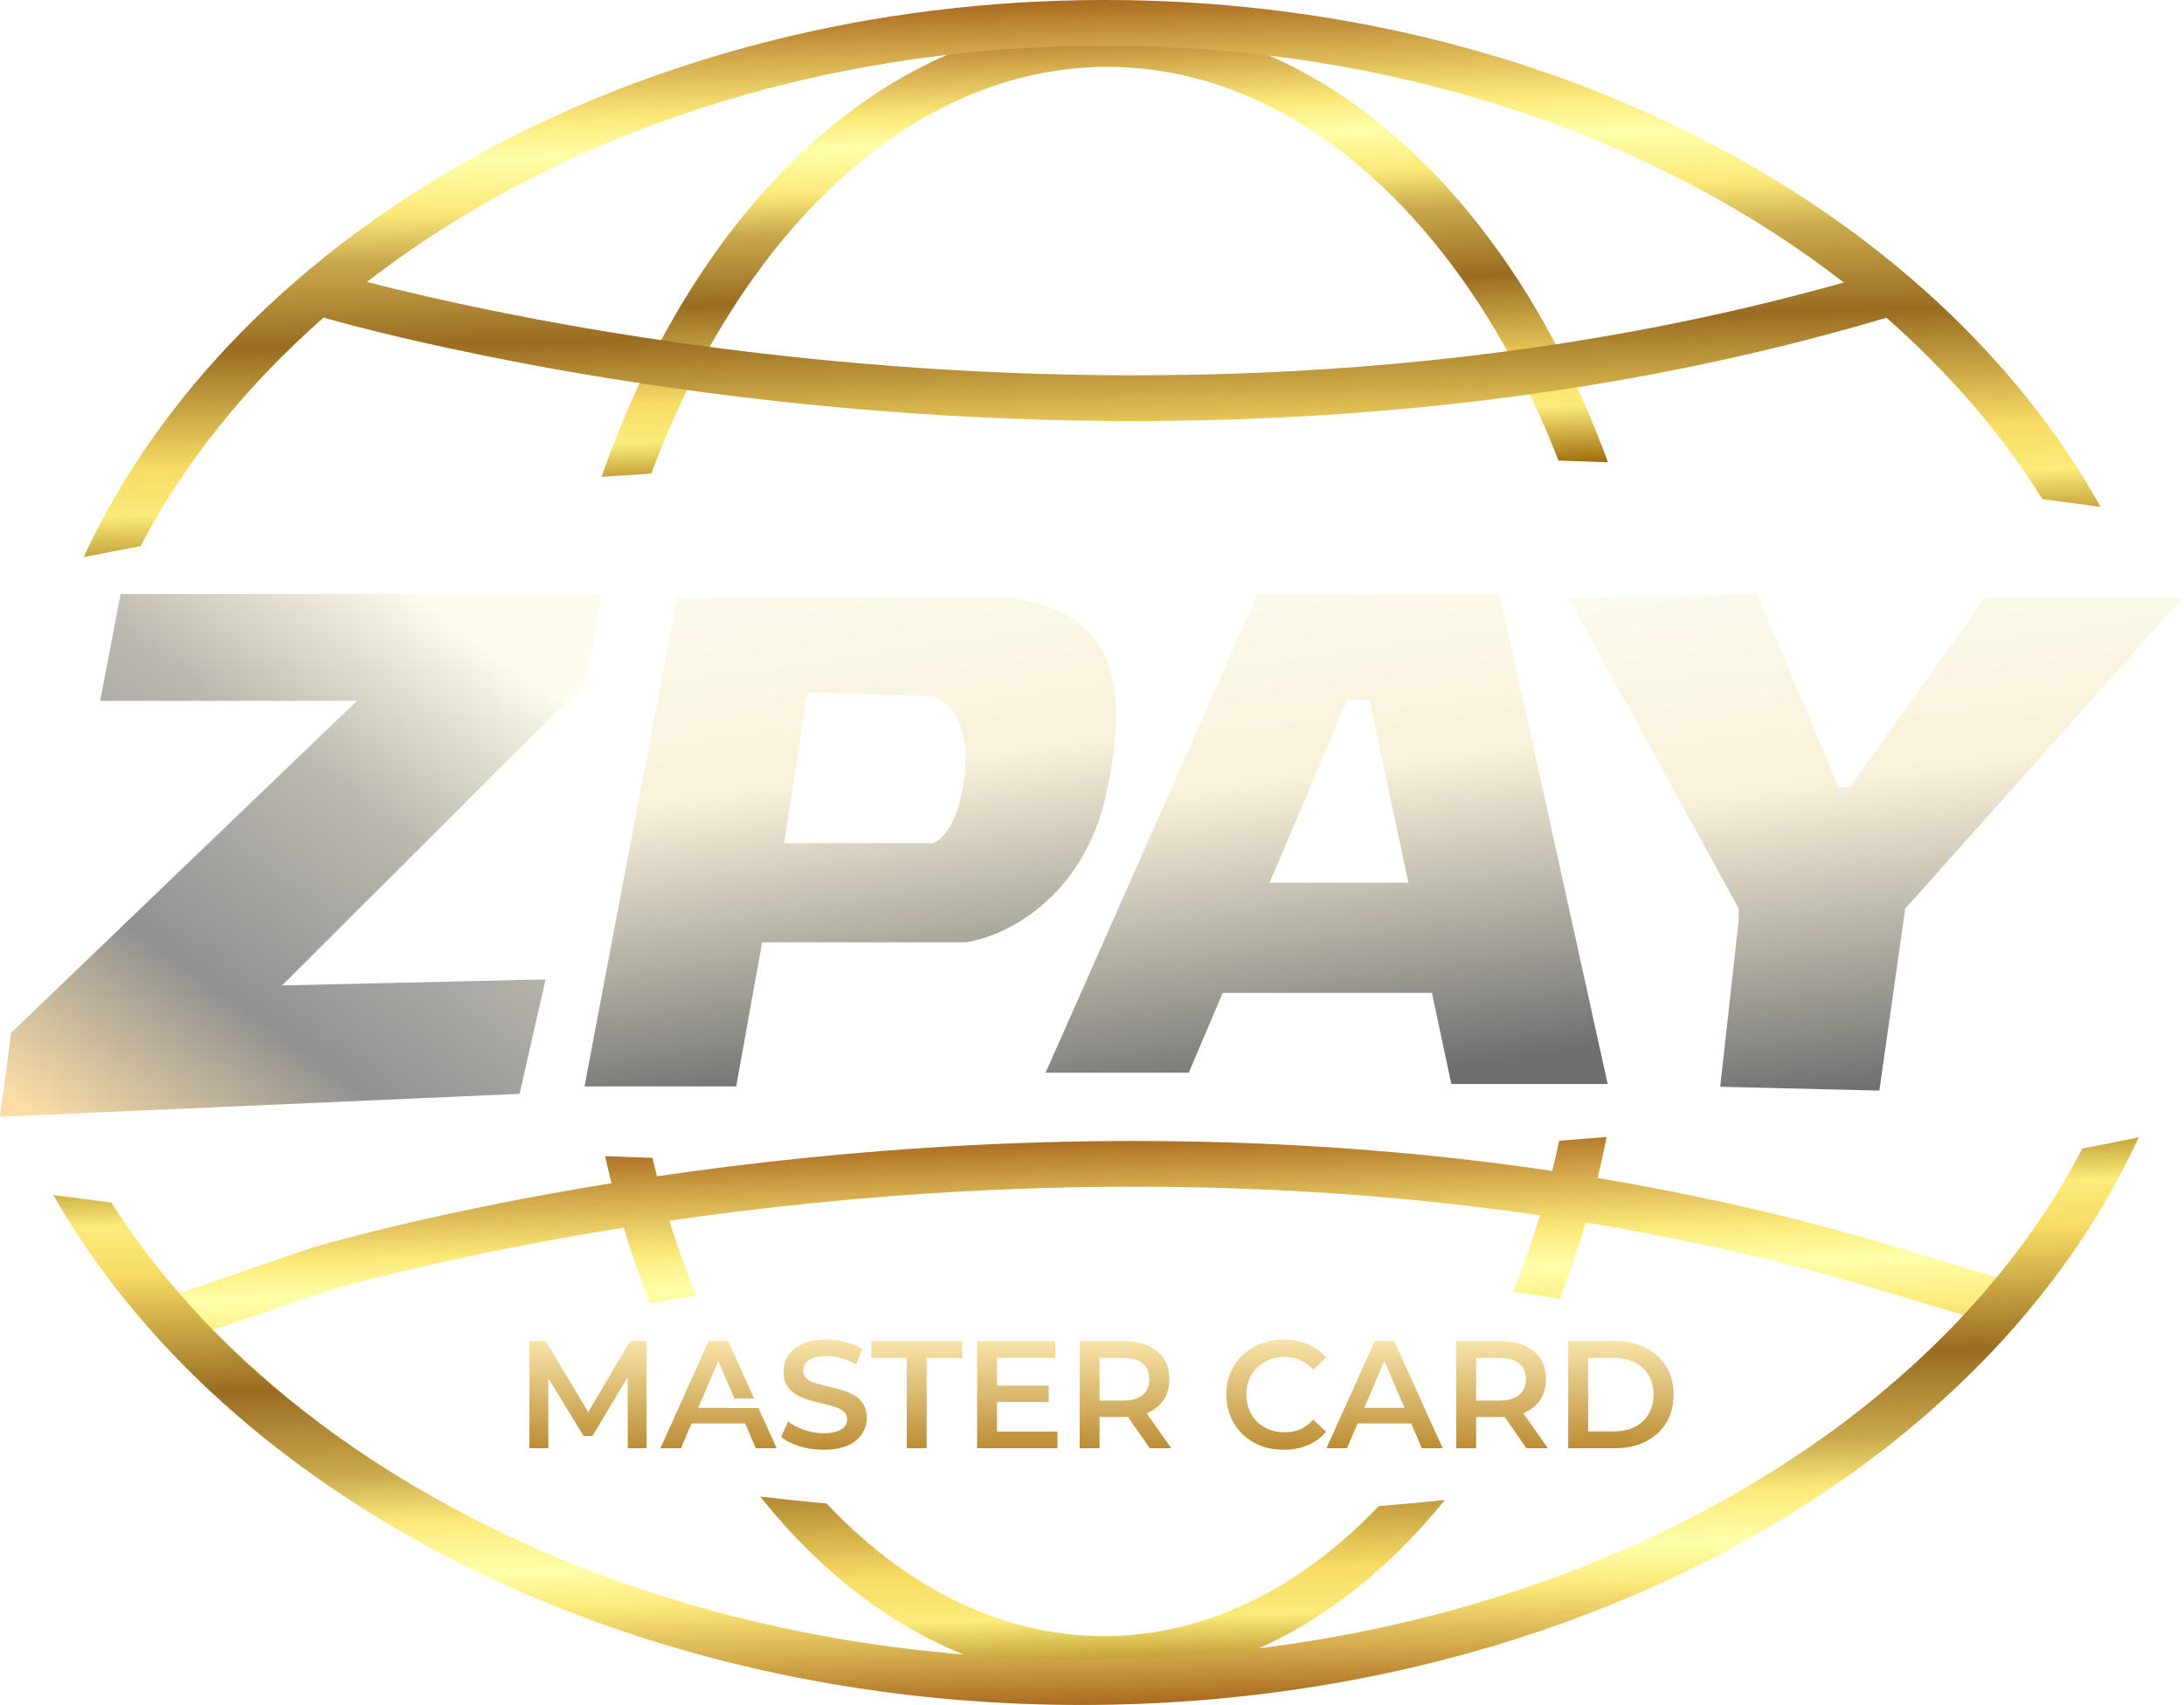
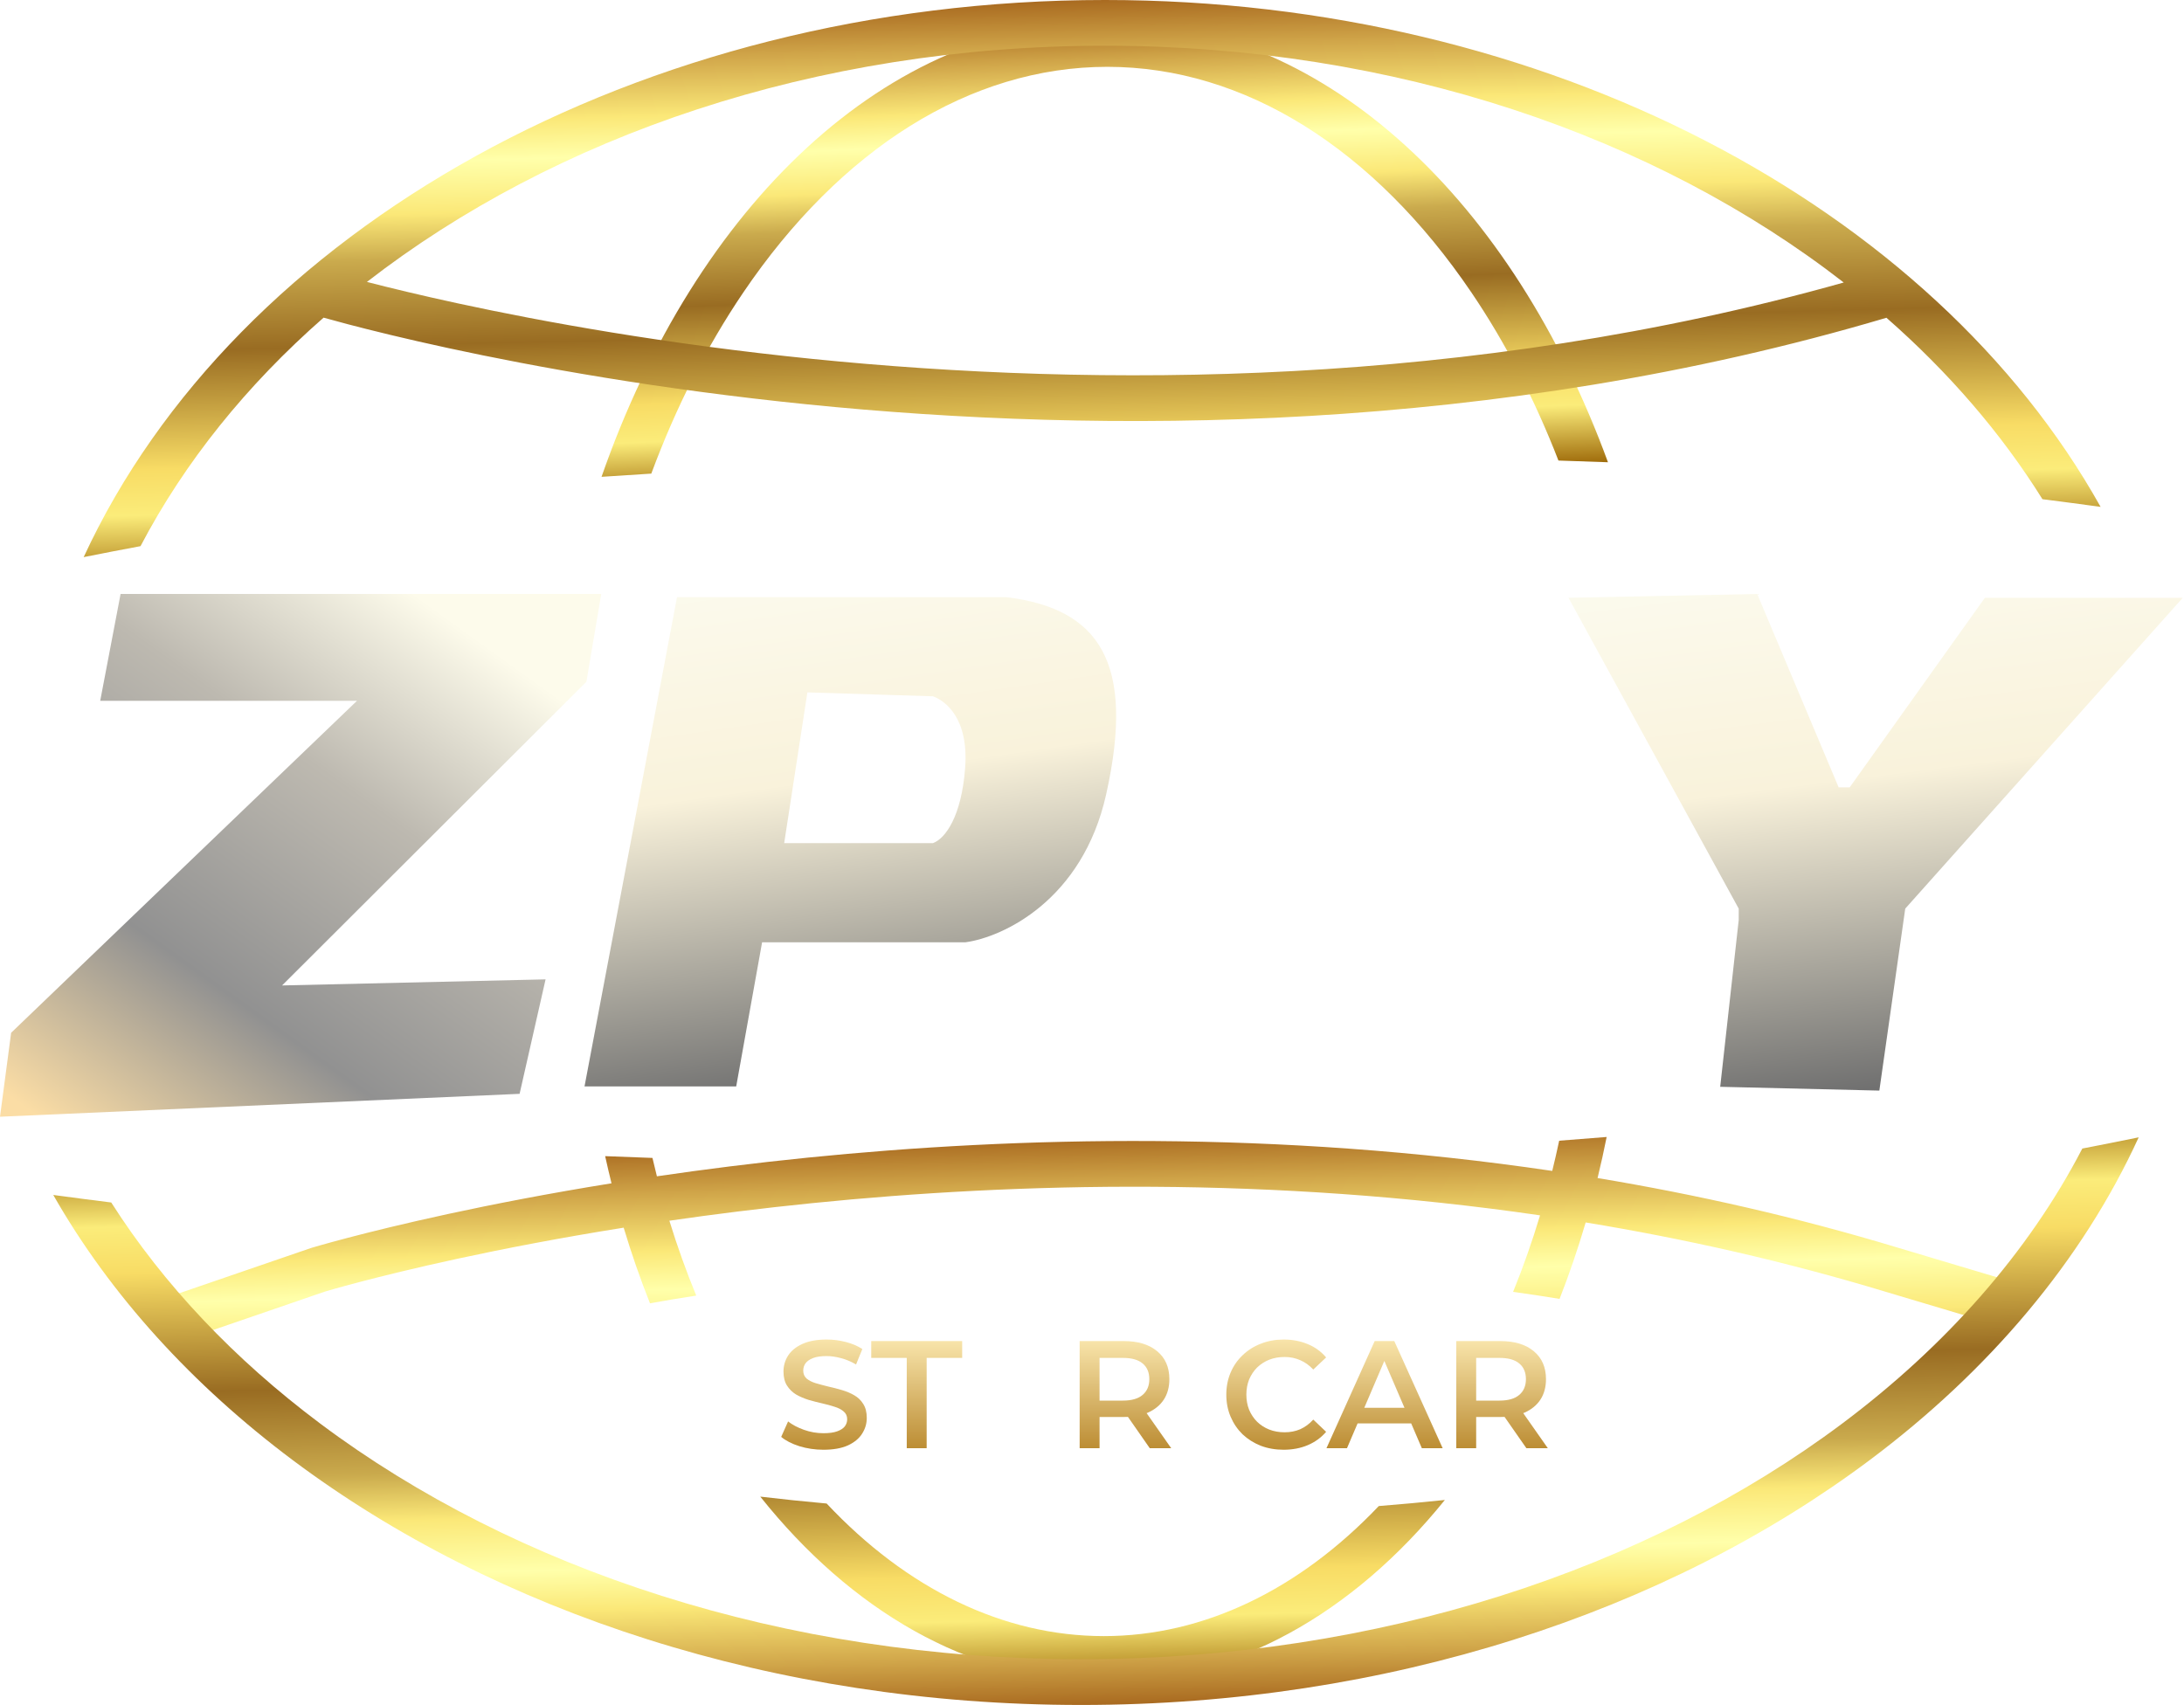
<svg xmlns="http://www.w3.org/2000/svg" width="1665" height="1300" viewBox="0 0 1665 1300" fill="none">
  <path d="M0 851.483L8.488 787.477L315.927 492.343L328.216 534.362H76.395L91.929 452.9H458.371L447.053 519.816L174.677 791.674L164.108 752.564L415.929 746.746L396.123 834.026L0 851.483Z" fill="url(#paint0_linear_43_1468)" />
  <path d="M767.144 455.31C837.653 463.985 865.857 504.471 843.295 605.683C825.245 686.65 764.327 714.603 736.122 718.46H580.999L561.255 828.353H445.621L516.132 455.31H767.144ZM615.194 530.112L598.272 639.999L597.829 642.87H711.191L711.624 642.704C716.204 640.943 721.528 635.809 726.021 626.77C730.552 617.652 734.374 604.31 735.776 585.622C737.218 566.405 733.389 553.553 727.991 545.059C722.602 536.578 715.788 532.657 711.624 531.056L711.23 530.905L710.806 530.895L617.734 528L615.53 527.932L615.194 530.112Z" fill="url(#paint1_linear_43_1468)" />
-   <path d="M797.16 817.881L958.545 452.9H1143.35L1225.64 826.571H1106.46L1044.03 534.007H1027.01L906.261 817.881H797.16ZM876.613 757.051L939.04 673.048H1092.27L1112.13 757.051H876.613Z" fill="url(#paint2_linear_43_1468)" />
  <path d="M1311.42 828.663L1325.53 701.482V692.81L1195.75 455.791L1339.63 452.9L1401.7 600.315H1410.16L1513.21 455.791H1664.08L1452.48 692.81L1432.74 831.553L1311.42 828.663Z" fill="url(#paint3_linear_43_1468)" />
  <g filter="url(#filter0_d_43_1468)">
    <path d="M849.808 12.134C1012.41 15.177 1153.43 150.434 1225.86 348.457C1213.31 347.995 1200.72 347.557 1188.1 347.158C1169.8 299.984 1147.45 256.956 1121.85 219.151C1047.68 109.601 948.875 46.958 844.208 46.956C739.538 46.956 640.735 109.599 566.557 219.151C539.168 259.601 515.493 306.028 496.527 357.117C483.837 357.898 471.19 358.72 458.586 359.565C530.551 153.209 676.217 12.08 844.208 12.08L849.808 12.134Z" fill="url(#paint4_linear_43_1468)" />
  </g>
  <path d="M579.603 1141.15C595.864 1143.08 612.753 1144.84 630.2 1146.41C691.229 1211.37 764.654 1247.49 841.577 1247.49C917.74 1247.49 990.477 1212.09 1051.14 1148.34C1068.45 1146.96 1085.25 1145.41 1101.51 1143.7C1031.72 1230.12 940.894 1282.37 841.577 1282.37L836.425 1282.32C738.151 1280.53 648.454 1227.58 579.603 1141.15ZM1224.86 866.92C1222.76 877.49 1220.44 887.933 1217.93 898.244C1293.55 910.828 1370.44 928.194 1447.35 951.487L1532.45 976.88L1527.46 993.588L1522.47 1010.3L1437.38 984.908L1437.32 984.889C1360.77 961.704 1284.19 944.498 1208.86 932.098C1202.97 952.127 1196.33 971.577 1188.96 990.368C1177.59 988.491 1165.77 986.709 1153.53 985.025C1161.15 966.304 1168.01 946.827 1174.08 926.688C969.793 896.856 776.22 901.524 619.111 917.39C580.486 921.29 544.09 925.877 510.308 930.775C516.381 950.48 523.229 969.536 530.787 987.862C518.548 989.723 506.783 991.691 495.532 993.754C488.122 975.159 481.423 955.907 475.471 936.078C426.399 943.902 383.842 952.186 349.211 959.681C316.672 966.723 291.144 973.055 273.796 977.61C265.122 979.888 258.492 981.72 254.056 982.977C251.84 983.605 250.172 984.093 249.069 984.417C248.517 984.579 248.104 984.698 247.838 984.777C247.8 984.789 247.763 984.797 247.731 984.806L130.608 1025.03L119.281 992.041L236.754 951.706L237.056 951.604L237.363 951.512L242.418 968.2C237.569 952.199 237.377 951.536 237.377 951.507C237.383 951.505 237.395 951.5 237.406 951.497C237.43 951.49 237.466 951.48 237.508 951.468C237.594 951.442 237.716 951.403 237.873 951.356C238.189 951.262 238.649 951.128 239.25 950.952C240.454 950.599 242.227 950.082 244.549 949.424C249.193 948.108 256.037 946.214 264.935 943.878C282.735 939.203 308.761 932.756 341.835 925.598C376.128 918.176 418.018 910.001 466.193 902.243C464.491 895.401 462.871 888.5 461.347 881.541C473.311 882.024 485.331 882.481 497.405 882.898C498.497 887.601 499.629 892.274 500.806 896.916C536.323 891.7 574.737 886.816 615.608 882.689C775.688 866.523 973.859 861.753 1183.37 892.809C1185.24 885.212 1187.01 877.534 1188.66 869.776C1200.81 868.858 1212.88 867.907 1224.86 866.92Z" fill="url(#paint5_linear_43_1468)" />
-   <path d="M1195.57 1104.23V1022.53H1231.29C1240.16 1022.53 1247.94 1024.25 1254.63 1027.67C1261.32 1031.09 1266.53 1035.84 1270.27 1041.91C1274 1047.98 1275.87 1055.14 1275.87 1063.38C1275.87 1071.55 1274 1078.71 1270.27 1084.86C1266.53 1090.93 1261.32 1095.67 1254.63 1099.1C1247.94 1102.52 1240.16 1104.23 1231.29 1104.23H1195.57ZM1210.75 1091.39H1230.59C1236.66 1091.39 1241.95 1090.23 1246.46 1087.89C1250.97 1085.56 1254.43 1082.29 1256.85 1078.09C1259.34 1073.89 1260.58 1068.98 1260.58 1063.38C1260.58 1057.7 1259.34 1052.8 1256.85 1048.68C1254.43 1044.48 1250.97 1041.21 1246.46 1038.87C1241.95 1036.54 1236.66 1035.37 1230.59 1035.37H1210.75V1091.39Z" fill="url(#paint6_linear_43_1468)" />
  <path d="M1110.21 1104.23V1022.53H1143.7C1154.6 1022.53 1163.12 1025.1 1169.26 1030.24C1175.49 1035.37 1178.6 1042.49 1178.6 1051.59C1178.6 1057.59 1177.2 1062.76 1174.4 1067.12C1171.6 1071.4 1167.59 1074.7 1162.38 1077.04C1157.24 1079.29 1151.06 1080.42 1143.82 1080.42H1118.61L1125.38 1073.54V1104.23H1110.21ZM1163.66 1104.23L1143 1074.59H1159.23L1180 1104.23H1163.66ZM1125.38 1075.17L1118.61 1067.93H1143.12C1149.81 1067.93 1154.83 1066.49 1158.17 1063.62C1161.6 1060.74 1163.31 1056.73 1163.31 1051.59C1163.31 1046.38 1161.6 1042.37 1158.17 1039.57C1154.83 1036.77 1149.81 1035.37 1143.12 1035.37H1118.61L1125.38 1027.9V1075.17Z" fill="url(#paint7_linear_43_1468)" />
  <path d="M1011.25 1104.23L1048.01 1022.53H1062.95L1099.83 1104.23H1083.96L1052.33 1030.59H1058.4L1026.89 1104.23H1011.25ZM1028.17 1085.32L1032.26 1073.42H1076.37L1080.46 1085.32H1028.17Z" fill="url(#paint8_linear_43_1468)" />
  <path d="M978.544 1105.4C972.32 1105.4 966.523 1104.39 961.154 1102.36C955.863 1100.26 951.234 1097.34 947.266 1093.61C943.375 1089.8 940.341 1085.32 938.162 1080.19C935.984 1075.05 934.895 1069.45 934.895 1063.38C934.895 1057.31 935.984 1051.71 938.162 1046.58C940.341 1041.44 943.414 1037.01 947.383 1033.27C951.351 1029.46 955.98 1026.54 961.271 1024.52C966.562 1022.42 972.358 1021.37 978.661 1021.37C985.352 1021.37 991.46 1022.53 996.984 1024.87C1002.51 1027.12 1007.18 1030.51 1010.99 1035.02L1001.19 1044.24C998.229 1041.05 994.922 1038.68 991.265 1037.12C987.609 1035.49 983.64 1034.67 979.361 1034.67C975.082 1034.67 971.152 1035.37 967.573 1036.77C964.072 1038.17 960.999 1040.16 958.353 1042.72C955.786 1045.29 953.763 1048.33 952.284 1051.83C950.884 1055.33 950.184 1059.18 950.184 1063.38C950.184 1067.58 950.884 1071.43 952.284 1074.94C953.763 1078.44 955.786 1081.47 958.353 1084.04C960.999 1086.61 964.072 1088.59 967.573 1089.99C971.152 1091.39 975.082 1092.09 979.361 1092.09C983.64 1092.09 987.609 1091.31 991.265 1089.76C994.922 1088.12 998.229 1085.67 1001.19 1082.41L1010.99 1091.74C1007.18 1096.18 1002.51 1099.56 996.984 1101.9C991.46 1104.23 985.313 1105.4 978.544 1105.4Z" fill="url(#paint9_linear_43_1468)" />
  <path d="M823.09 1104.23V1022.53H856.586C867.479 1022.53 875.998 1025.1 882.145 1030.24C888.37 1035.37 891.482 1042.49 891.482 1051.59C891.482 1057.59 890.081 1062.76 887.28 1067.12C884.479 1071.4 880.472 1074.7 875.259 1077.04C870.124 1079.29 863.938 1080.42 856.702 1080.42H831.493L838.262 1073.54V1104.23H823.09ZM876.543 1104.23L855.885 1074.59H872.108L892.882 1104.23H876.543ZM838.262 1075.17L831.493 1067.93H856.002C862.693 1067.93 867.712 1066.49 871.058 1063.62C874.481 1060.74 876.193 1056.73 876.193 1051.59C876.193 1046.38 874.481 1042.37 871.058 1039.57C867.712 1036.77 862.693 1035.37 856.002 1035.37H831.493L838.262 1027.9V1075.17Z" fill="url(#paint10_linear_43_1468)" />
-   <path d="M744.902 1104.23V1022.53H804.541V1035.26H760.075V1091.51H806.175V1104.23H744.902ZM758.908 1068.98V1056.5H799.523V1068.98H758.908Z" fill="url(#paint11_linear_43_1468)" />
  <path d="M691.276 1104.23V1035.37H664.199V1022.53H733.525V1035.37H706.448V1104.23H691.276Z" fill="url(#paint12_linear_43_1468)" />
  <path d="M627.767 1105.4C621.386 1105.4 615.279 1104.5 609.443 1102.71C603.608 1100.85 598.978 1098.47 595.555 1095.59L600.807 1083.81C604.075 1086.37 608.12 1088.51 612.944 1090.22C617.768 1091.94 622.709 1092.79 627.767 1092.79C632.046 1092.79 635.508 1092.33 638.154 1091.39C640.799 1090.46 642.744 1089.21 643.989 1087.66C645.234 1086.02 645.857 1084.19 645.857 1082.17C645.857 1079.68 644.962 1077.7 643.172 1076.22C641.383 1074.66 639.049 1073.46 636.17 1072.6C633.369 1071.67 630.218 1070.81 626.716 1070.03C623.293 1069.26 619.83 1068.36 616.329 1067.35C612.906 1066.26 609.754 1064.9 606.876 1063.26C604.075 1061.55 601.779 1059.3 599.99 1056.5C598.2 1053.69 597.305 1050.12 597.305 1045.76C597.305 1041.32 598.472 1037.28 600.807 1033.62C603.219 1029.89 606.837 1026.93 611.661 1024.75C616.562 1022.49 622.748 1021.37 630.218 1021.37C635.119 1021.37 639.982 1021.99 644.806 1023.23C649.63 1024.48 653.832 1026.27 657.411 1028.6L652.626 1040.39C648.969 1038.21 645.195 1036.62 641.305 1035.6C637.415 1034.52 633.68 1033.97 630.101 1033.97C625.899 1033.97 622.476 1034.48 619.83 1035.49C617.263 1036.5 615.356 1037.82 614.112 1039.46C612.944 1041.09 612.361 1042.96 612.361 1045.06C612.361 1047.55 613.217 1049.57 614.929 1051.13C616.718 1052.61 619.013 1053.77 621.814 1054.63C624.693 1055.48 627.883 1056.34 631.385 1057.2C634.886 1057.97 638.348 1058.87 641.772 1059.88C645.273 1060.89 648.424 1062.21 651.225 1063.85C654.104 1065.48 656.399 1067.7 658.111 1070.5C659.901 1073.3 660.796 1076.84 660.796 1081.12C660.796 1085.48 659.59 1089.52 657.178 1093.26C654.843 1096.92 651.225 1099.87 646.324 1102.13C641.422 1104.31 635.236 1105.4 627.767 1105.4Z" fill="url(#paint13_linear_43_1468)" />
-   <path d="M403.562 1104.23V1022.53H416.05L451.764 1082.17H445.228L480.358 1022.53H492.846L492.962 1104.23H478.607L478.49 1045.06H481.525L451.647 1094.89H444.878L414.533 1045.06H418.035V1104.23H403.562Z" fill="url(#paint14_linear_43_1468)" />
-   <path d="M574.965 1066.35H559.92L547.601 1037.67L532.304 1073.42H553.226L553.206 1073.57H578.22L592.062 1104.23H576.191L568.07 1085.32H527.21L519.118 1104.23H503.48L540.244 1022.53H555.181L574.965 1066.35Z" fill="url(#paint15_linear_43_1468)" />
  <path d="M842.374 0C1179.5 0 1473.52 157.636 1601.42 386.477C1586.74 384.459 1571.97 382.513 1557.09 380.628C1525.72 330.389 1485.58 283.868 1438.15 242.288C1138.26 331.27 839.631 330.96 615.607 308.337C502.361 296.901 407.972 279.746 341.834 265.433C308.76 258.275 282.734 251.827 264.934 247.153C257.316 245.152 251.205 243.467 246.689 242.2C188.135 293.512 140.707 352.36 107.126 416.424C92.553 419.146 78.105 421.929 63.789 424.788C179.074 175.413 486.745 6.33409e-06 842.374 0ZM842.374 34.876C620.965 34.876 422.589 104.138 279.731 214.963C296.767 219.356 320.203 225.067 349.21 231.345C414.299 245.431 507.379 262.358 619.11 273.641C834.764 295.419 1119.12 296.087 1405.59 215.401C1262.69 104.321 1064.08 34.876 842.374 34.876Z" fill="url(#paint16_linear_43_1468)" />
  <path d="M824.261 1300C590.23 1300 377.679 1229 223.243 1113.38C146.655 1056.05 84.163 987.524 40.611 911.139C55.245 913.119 69.975 915.034 84.799 916.885C124.731 979.545 178.754 1036.51 244.145 1085.47C391.987 1196.15 597.032 1265.12 824.261 1265.12C1051.49 1265.12 1256.54 1196.15 1404.38 1085.47C1483.82 1025.99 1546.49 954.711 1587.49 875.743C1601.94 872.965 1616.26 870.112 1630.45 867.204C1587.38 961.342 1516.28 1045.26 1425.28 1113.38C1270.84 1229 1058.29 1300 824.261 1300Z" fill="url(#paint17_linear_43_1468)" />
  <defs>
    <filter id="filter0_d_43_1468" x="454.586" y="12.08" width="775.273" height="355.484" filterUnits="userSpaceOnUse" color-interpolation-filters="sRGB">
      <feFlood flood-opacity="0" result="BackgroundImageFix" />
      <feColorMatrix in="SourceAlpha" type="matrix" values="0 0 0 0 0 0 0 0 0 0 0 0 0 0 0 0 0 0 127 0" result="hardAlpha" />
      <feOffset dy="4" />
      <feGaussianBlur stdDeviation="2" />
      <feComposite in2="hardAlpha" operator="out" />
      <feColorMatrix type="matrix" values="0 0 0 0 0 0 0 0 0 0 0 0 0 0 0 0 0 0 0.25 0" />
      <feBlend mode="normal" in2="BackgroundImageFix" result="effect1_dropShadow_43_1468" />
      <feBlend mode="normal" in="SourceGraphic" in2="effect1_dropShadow_43_1468" result="shape" />
    </filter>
    <linearGradient id="paint0_linear_43_1468" x1="29.894" y1="851.969" x2="316.374" y2="453.386" gradientUnits="userSpaceOnUse">
      <stop stop-color="#FBDDA5" />
      <stop offset="0.326" stop-color="#919191" />
      <stop offset="0.694" stop-color="#BDB9B0" />
      <stop offset="1" stop-color="#FDFBEB" />
    </linearGradient>
    <linearGradient id="paint1_linear_43_1468" x1="648.266" y1="828.353" x2="586.737" y2="401.063" gradientUnits="userSpaceOnUse">
      <stop stop-color="#6F6F6F" />
      <stop offset="0.543" stop-color="#F9F2DB" />
      <stop offset="1" stop-color="#FCFCF1" />
    </linearGradient>
    <linearGradient id="paint2_linear_43_1468" x1="1011.4" y1="826.571" x2="952.881" y2="397.671" gradientUnits="userSpaceOnUse">
      <stop stop-color="#6F6F6F" />
      <stop offset="0.543" stop-color="#F9F2DB" />
      <stop offset="1" stop-color="#FCFCF1" />
    </linearGradient>
    <linearGradient id="paint3_linear_43_1468" x1="1429.91" y1="831.553" x2="1374.8" y2="395.816" gradientUnits="userSpaceOnUse">
      <stop stop-color="#6F6F6F" />
      <stop offset="0.543" stop-color="#F9F2DB" />
      <stop offset="1" stop-color="#FCFCF1" />
    </linearGradient>
    <linearGradient id="paint4_linear_43_1468" x1="1312.33" y1="398.554" x2="1296.06" y2="-9.639" gradientUnits="userSpaceOnUse">
      <stop stop-color="#FFFB90" />
      <stop offset="0.12" stop-color="#965F00" />
      <stop offset="0.24" stop-color="#FBEC7A" />
      <stop offset="0.31" stop-color="#F8DC65" />
      <stop offset="0.4" stop-color="#C8A443" />
      <stop offset="0.49" stop-color="#996C22" />
      <stop offset="0.62" stop-color="#CAAA4D" />
      <stop offset="0.69" stop-color="#FBE878" />
      <stop offset="0.73" stop-color="#FDF491" />
      <stop offset="0.77" stop-color="#FFFFAA" />
      <stop offset="0.8" stop-color="#FDF491" />
      <stop offset="0.83" stop-color="#FBE878" />
      <stop offset="0.92" stop-color="#D0A549" />
      <stop offset="1" stop-color="#A4631B" />
    </linearGradient>
    <linearGradient id="paint5_linear_43_1468" x1="1691.71" y1="1328.99" x2="1679.07" y2="840.505" gradientUnits="userSpaceOnUse">
      <stop stop-color="#FFFB90" />
      <stop offset="0.12" stop-color="#965F00" />
      <stop offset="0.24" stop-color="#FBEC7A" />
      <stop offset="0.31" stop-color="#F8DC65" />
      <stop offset="0.4" stop-color="#C8A443" />
      <stop offset="0.49" stop-color="#996C22" />
      <stop offset="0.62" stop-color="#CAAA4D" />
      <stop offset="0.69" stop-color="#FBE878" />
      <stop offset="0.73" stop-color="#FDF491" />
      <stop offset="0.77" stop-color="#FFFFAA" />
      <stop offset="0.8" stop-color="#FDF491" />
      <stop offset="0.83" stop-color="#FBE878" />
      <stop offset="0.92" stop-color="#D0A549" />
      <stop offset="1" stop-color="#A4631B" />
    </linearGradient>
    <linearGradient id="paint6_linear_43_1468" x1="1235.72" y1="1022.53" x2="1235.72" y2="1104.23" gradientUnits="userSpaceOnUse">
      <stop stop-color="#F8E4AA" />
      <stop offset="1" stop-color="#BC8D34" />
    </linearGradient>
    <linearGradient id="paint7_linear_43_1468" x1="1145.1" y1="1022.53" x2="1145.1" y2="1104.23" gradientUnits="userSpaceOnUse">
      <stop stop-color="#F8E4AA" />
      <stop offset="1" stop-color="#BC8D34" />
    </linearGradient>
    <linearGradient id="paint8_linear_43_1468" x1="1055.54" y1="1022.53" x2="1055.54" y2="1104.23" gradientUnits="userSpaceOnUse">
      <stop stop-color="#F8E4AA" />
      <stop offset="1" stop-color="#BC8D34" />
    </linearGradient>
    <linearGradient id="paint9_linear_43_1468" x1="972.942" y1="1021.37" x2="972.942" y2="1105.4" gradientUnits="userSpaceOnUse">
      <stop stop-color="#F8E4AA" />
      <stop offset="1" stop-color="#BC8D34" />
    </linearGradient>
    <linearGradient id="paint10_linear_43_1468" x1="857.986" y1="1022.53" x2="857.986" y2="1104.23" gradientUnits="userSpaceOnUse">
      <stop stop-color="#F8E4AA" />
      <stop offset="1" stop-color="#BC8D34" />
    </linearGradient>
    <linearGradient id="paint11_linear_43_1468" x1="775.539" y1="1022.53" x2="775.539" y2="1104.23" gradientUnits="userSpaceOnUse">
      <stop stop-color="#F8E4AA" />
      <stop offset="1" stop-color="#BC8D34" />
    </linearGradient>
    <linearGradient id="paint12_linear_43_1468" x1="698.862" y1="1022.53" x2="698.862" y2="1104.23" gradientUnits="userSpaceOnUse">
      <stop stop-color="#F8E4AA" />
      <stop offset="1" stop-color="#BC8D34" />
    </linearGradient>
    <linearGradient id="paint13_linear_43_1468" x1="628.175" y1="1021.37" x2="628.175" y2="1105.4" gradientUnits="userSpaceOnUse">
      <stop stop-color="#F8E4AA" />
      <stop offset="1" stop-color="#BC8D34" />
    </linearGradient>
    <linearGradient id="paint14_linear_43_1468" x1="448.262" y1="1022.53" x2="448.262" y2="1104.23" gradientUnits="userSpaceOnUse">
      <stop stop-color="#F8E4AA" />
      <stop offset="1" stop-color="#BC8D34" />
    </linearGradient>
    <linearGradient id="paint15_linear_43_1468" x1="547.771" y1="1022.53" x2="547.771" y2="1104.23" gradientUnits="userSpaceOnUse">
      <stop stop-color="#F8E4AA" />
      <stop offset="1" stop-color="#BC8D34" />
    </linearGradient>
    <linearGradient id="paint16_linear_43_1468" x1="1774.71" y1="472.451" x2="1762.56" y2="-27.048" gradientUnits="userSpaceOnUse">
      <stop stop-color="#FFFB90" />
      <stop offset="0.12" stop-color="#965F00" />
      <stop offset="0.24" stop-color="#FBEC7A" />
      <stop offset="0.31" stop-color="#F8DC65" />
      <stop offset="0.4" stop-color="#C8A443" />
      <stop offset="0.49" stop-color="#996C22" />
      <stop offset="0.62" stop-color="#CAAA4D" />
      <stop offset="0.69" stop-color="#FBE878" />
      <stop offset="0.73" stop-color="#FDF491" />
      <stop offset="0.77" stop-color="#FFFFAA" />
      <stop offset="0.8" stop-color="#FDF491" />
      <stop offset="0.83" stop-color="#FBE878" />
      <stop offset="0.92" stop-color="#D0A549" />
      <stop offset="1" stop-color="#A4631B" />
    </linearGradient>
    <linearGradient id="paint17_linear_43_1468" x1="-138.561" y1="818.642" x2="-126.367" y2="1327.57" gradientUnits="userSpaceOnUse">
      <stop stop-color="#FFFB90" />
      <stop offset="0.12" stop-color="#965F00" />
      <stop offset="0.24" stop-color="#FBEC7A" />
      <stop offset="0.31" stop-color="#F8DC65" />
      <stop offset="0.4" stop-color="#C8A443" />
      <stop offset="0.49" stop-color="#996C22" />
      <stop offset="0.62" stop-color="#CAAA4D" />
      <stop offset="0.69" stop-color="#FBE878" />
      <stop offset="0.73" stop-color="#FDF491" />
      <stop offset="0.77" stop-color="#FFFFAA" />
      <stop offset="0.8" stop-color="#FDF491" />
      <stop offset="0.83" stop-color="#FBE878" />
      <stop offset="0.92" stop-color="#D0A549" />
      <stop offset="1" stop-color="#A4631B" />
    </linearGradient>
  </defs>
</svg>